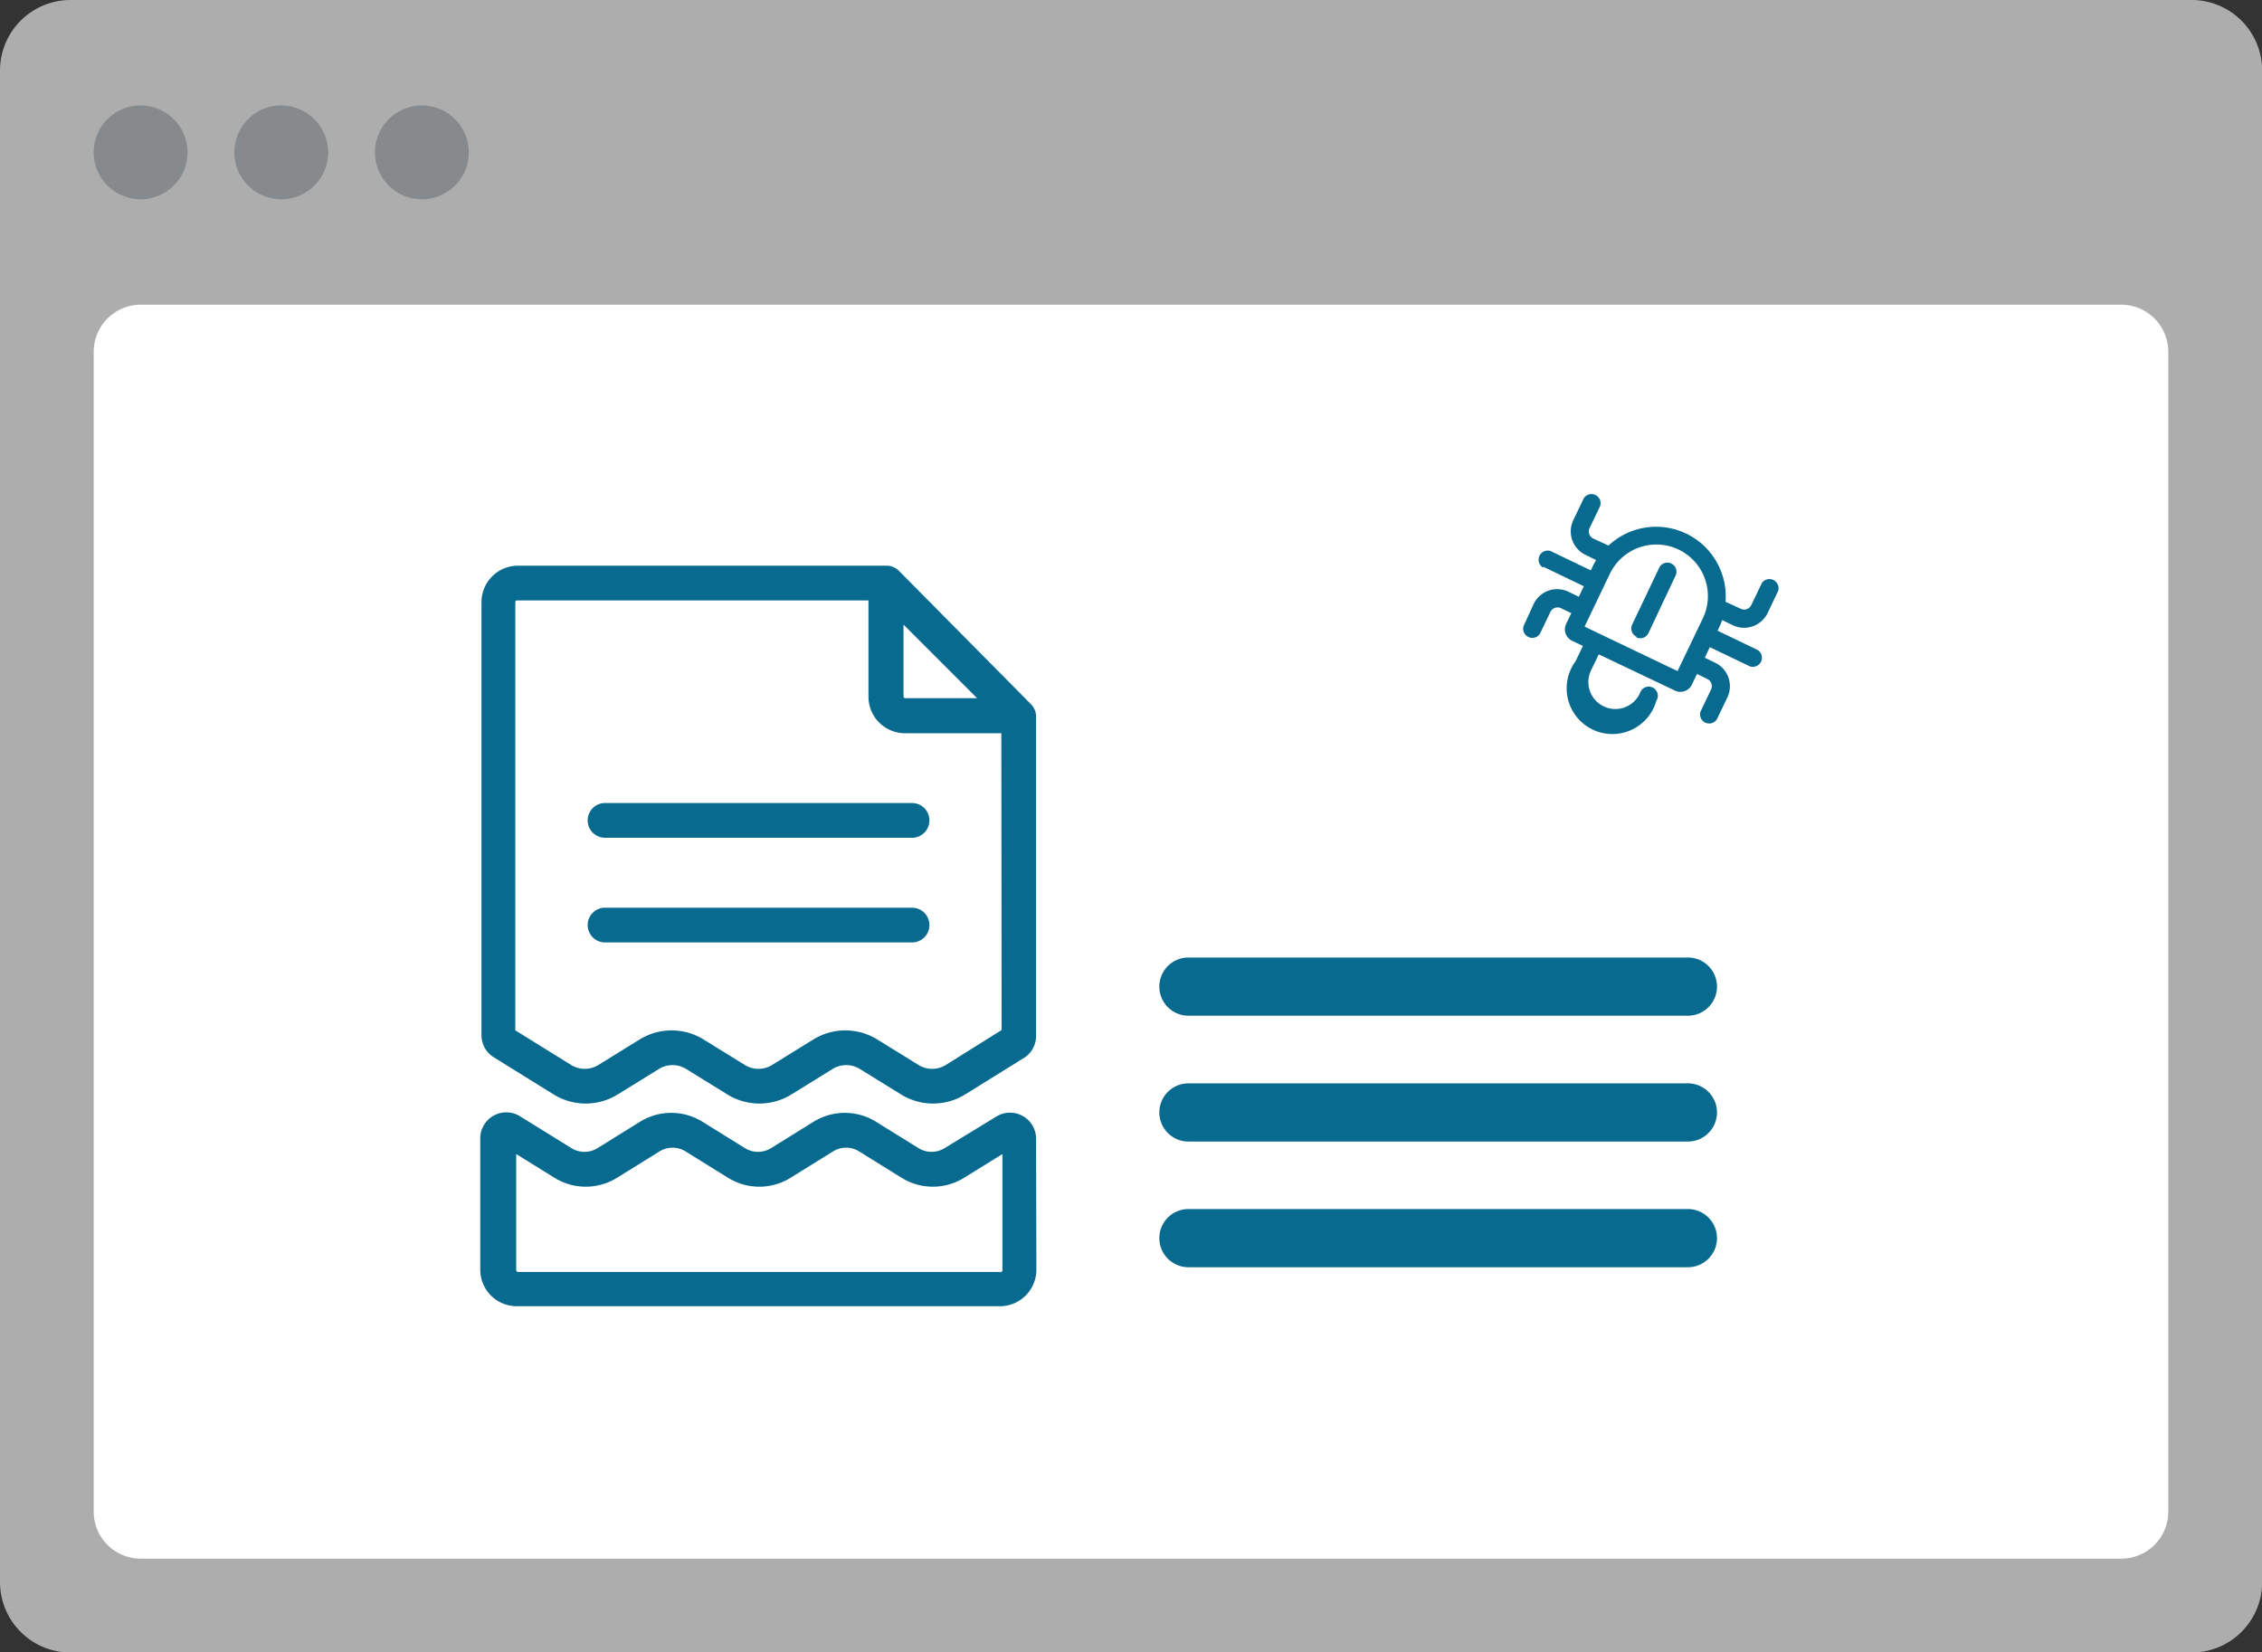
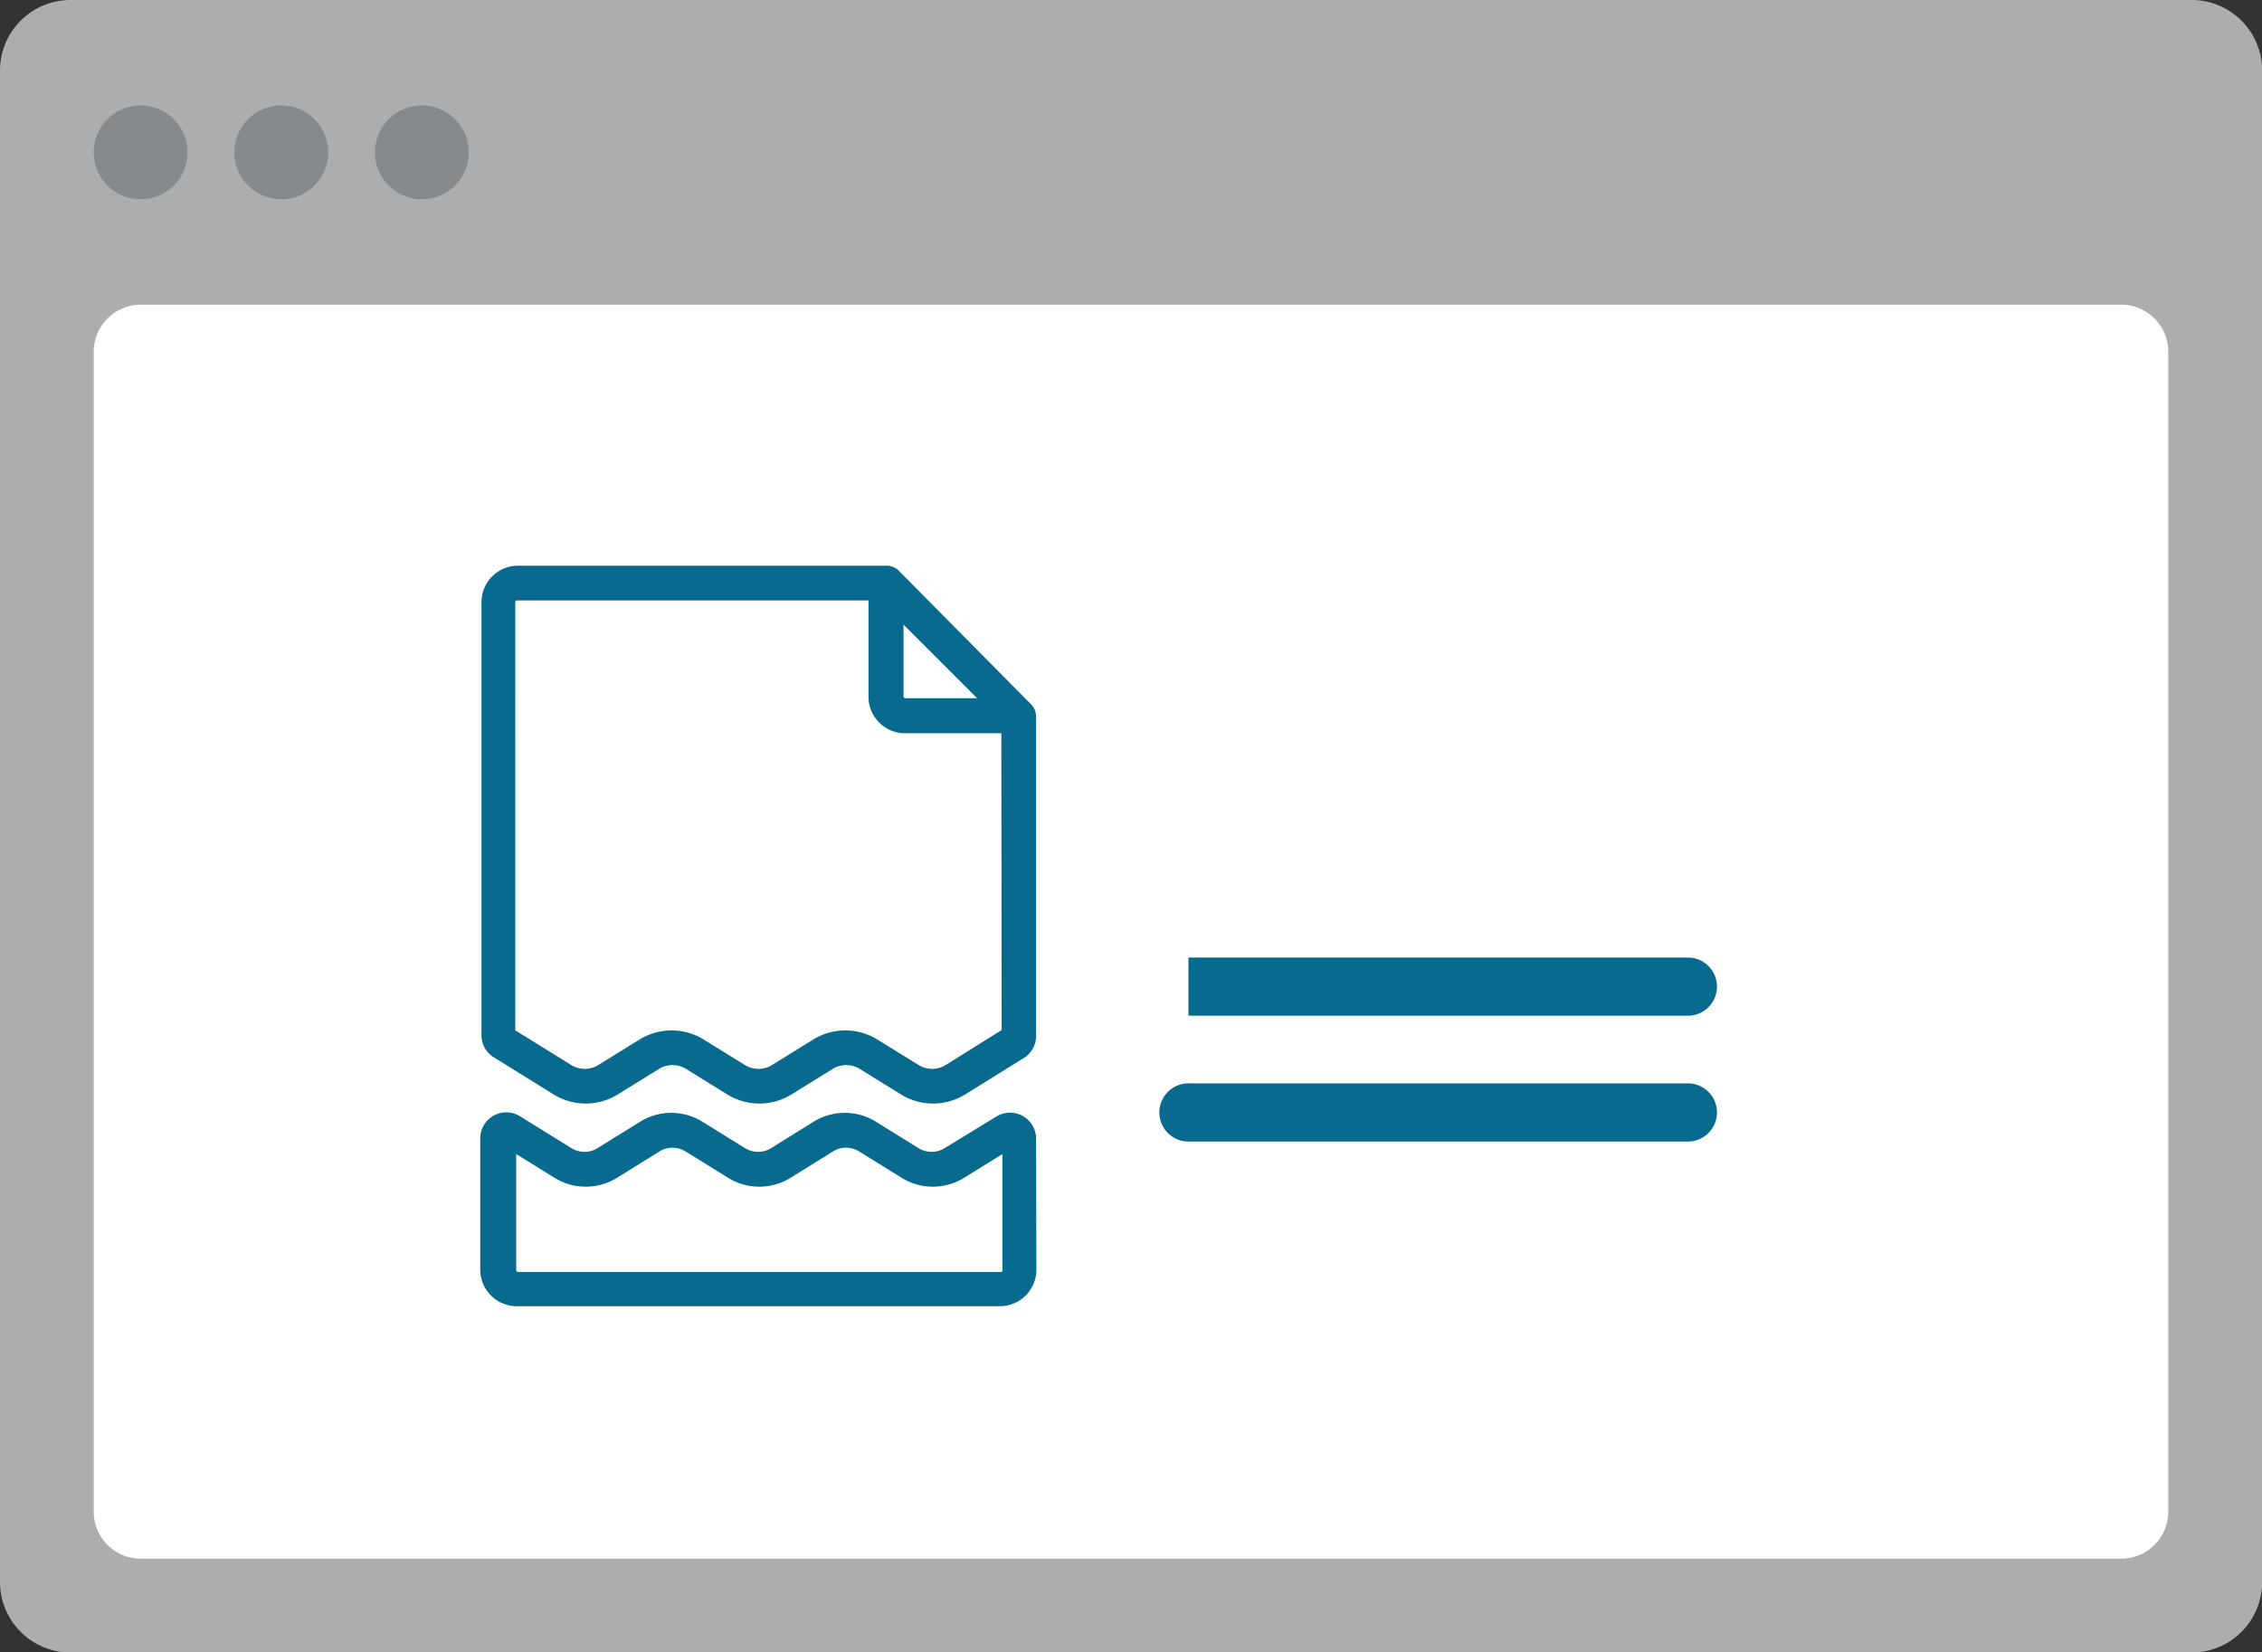
<svg xmlns="http://www.w3.org/2000/svg" viewBox="0 0 148.46 108.46">
  <rect x="0" y="0" width="148.46" height="108.46" fill="#333333" stroke="none" />
  <defs>
    <style>.cls-1{fill:#adadad;}.cls-2{fill:#fff;}.cls-3{fill:#868a8c;}.cls-4{fill:#086a8f;}</style>
  </defs>
  <title>icon_report</title>
  <g id="Layer_2" data-name="Layer 2">
    <g id="Layer_4" data-name="Layer 4">
      <path class="cls-1" d="M4.62,0H143.85a4.63,4.63,0,0,1,4.62,4.62v99.23a4.63,4.63,0,0,1-4.62,4.62H4.62A4.63,4.63,0,0,1,0,103.85V4.62A4.63,4.63,0,0,1,4.62,0Z" />
      <path class="cls-2" d="M9.23,20h130a3.09,3.09,0,0,1,3.08,3.08V99.23a3.09,3.09,0,0,1-3.08,3.08H9.23a3.09,3.09,0,0,1-3.08-3.08V23.08A3.09,3.09,0,0,1,9.23,20Z" />
      <path class="cls-3" d="M9.23,6.92A3.08,3.08,0,1,0,12.31,10,3.09,3.09,0,0,0,9.23,6.92Zm9.23,0A3.08,3.08,0,1,0,21.54,10,3.09,3.09,0,0,0,18.46,6.92Zm9.23,0A3.08,3.08,0,1,0,30.77,10,3.09,3.09,0,0,0,27.69,6.92Z" />
-       <path class="cls-4" d="M78,62.85h32.78a1.91,1.91,0,0,1,0,3.82H78a1.91,1.91,0,1,1,0-3.82Z" />
+       <path class="cls-4" d="M78,62.85h32.78a1.91,1.91,0,0,1,0,3.82H78Z" />
      <path class="cls-4" d="M78,71.11h32.78a1.91,1.91,0,0,1,0,3.82H78a1.91,1.91,0,0,1,0-3.82Z" />
-       <path class="cls-4" d="M78,79.36h32.78a1.91,1.91,0,0,1,0,3.82H78a1.91,1.91,0,0,1,0-3.82Z" />
-       <path class="cls-4" d="M59.86,52.71H39.71a1.14,1.14,0,0,0,0,2.28H59.86a1.14,1.14,0,0,0,0-2.28Z" />
-       <path class="cls-4" d="M59.86,59.58H39.71a1.14,1.14,0,1,0,0,2.28H59.86a1.14,1.14,0,0,0,0-2.28Z" />
      <path class="cls-4" d="M68,47a1.14,1.14,0,0,0-.33-.77L59,37.47a1.14,1.14,0,0,0-.81-.34H34a2.4,2.4,0,0,0-2.4,2.4V68a1.7,1.7,0,0,0,.81,1.4l3.93,2.44a4,4,0,0,0,4.2,0l2.7-1.67a1.7,1.7,0,0,1,1.8,0l2.7,1.67a4,4,0,0,0,4.2,0l2.7-1.67a1.7,1.7,0,0,1,1.8,0l2.7,1.67a4,4,0,0,0,4.2,0l3.93-2.44A1.7,1.7,0,0,0,68,68V47A.29.29,0,0,0,68,47ZM59.3,41h0l4.83,4.83H59.42a.12.12,0,0,1-.12-.12V41Zm6.44,26.61L62.08,69.9a1.7,1.7,0,0,1-1.8,0l-2.7-1.67a4,4,0,0,0-4.2,0l-2.7,1.67a1.7,1.7,0,0,1-1.8,0l-2.7-1.67a4,4,0,0,0-4.2,0l-2.7,1.67a1.7,1.7,0,0,1-1.8,0l-3.66-2.27V39.53a.12.12,0,0,1,.12-.12H57v6.32a2.4,2.4,0,0,0,2.4,2.4h6.32Z" />
      <path class="cls-4" d="M68,74.74h0a1.71,1.71,0,0,0-2.61-1.45L62,75.36a1.63,1.63,0,0,1-1.72,0l-2.77-1.72a3.89,3.89,0,0,0-4.13,0l-2.77,1.72a1.63,1.63,0,0,1-1.72,0l-2.77-1.72a3.89,3.89,0,0,0-4.13,0l-2.77,1.72a1.63,1.63,0,0,1-1.72,0l-3.37-2.09a1.71,1.71,0,0,0-2.61,1.45h0v8.62a2.4,2.4,0,0,0,2.4,2.4H65.62a2.4,2.4,0,0,0,2.4-2.4Zm-2.4,8.75H34a.12.12,0,0,1-.12-.12V75.75l2.5,1.55a3.89,3.89,0,0,0,4.13,0l2.77-1.72a1.63,1.63,0,0,1,1.72,0l2.77,1.72a3.89,3.89,0,0,0,4.13,0l2.77-1.72a1.62,1.62,0,0,1,1.72,0l2.77,1.72a3.89,3.89,0,0,0,4.13,0l2.5-1.55v7.62A.12.12,0,0,1,65.62,83.49Z" />
-       <path class="cls-4" d="M107.4,41.84a.6.6,0,0,0,.79-.28L110,37.72a.6.6,0,0,0-1.07-.52L107.12,41a.6.6,0,0,0,.28.79Zm0,0" />
-       <path class="cls-4" d="M101.31,37.21l2.64,1.27-.33.69-.68-.33a1.71,1.71,0,0,0-2.28.8L100,41.08a.6.6,0,0,0,1.07.52l.69-1.44a.52.52,0,0,1,.69-.24l.68.33-.34.7a.83.83,0,0,0,.39,1.11l.71.34-.48,1A3,3,0,1,0,108.71,46a.6.6,0,1,0-1.07-.52,1.77,1.77,0,1,1-3.19-1.53l.48-1,5,2.38a.83.83,0,0,0,1.11-.39l.34-.7.68.33a.52.52,0,0,1,.24.69l-.69,1.44a.6.6,0,0,0,1.07.52l.69-1.44a1.71,1.71,0,0,0-.8-2.28l-.68-.33.33-.69,2.63,1.26a.6.6,0,0,0,.52-1.07l-2.64-1.27.12-.26a4.5,4.5,0,0,0,.18-.44l.7.34a1.71,1.71,0,0,0,2.28-.8l.69-1.44a.6.6,0,0,0-1.07-.52l-.69,1.44a.52.52,0,0,1-.69.24l-1-.46a4.57,4.57,0,0,0-7.68-3.69l-1-.46a.52.52,0,0,1-.24-.69l.69-1.44a.6.6,0,0,0-1.07-.52l-.69,1.44a1.71,1.71,0,0,0,.8,2.28l.7.34a4.42,4.42,0,0,0-.23.42l-.12.26-2.64-1.27a.6.6,0,0,0-.52,1.07Zm4.35.45a3.38,3.38,0,1,1,6.1,2.93l-1.66,3.46L104,41.13Zm0,0" />
    </g>
  </g>
</svg>